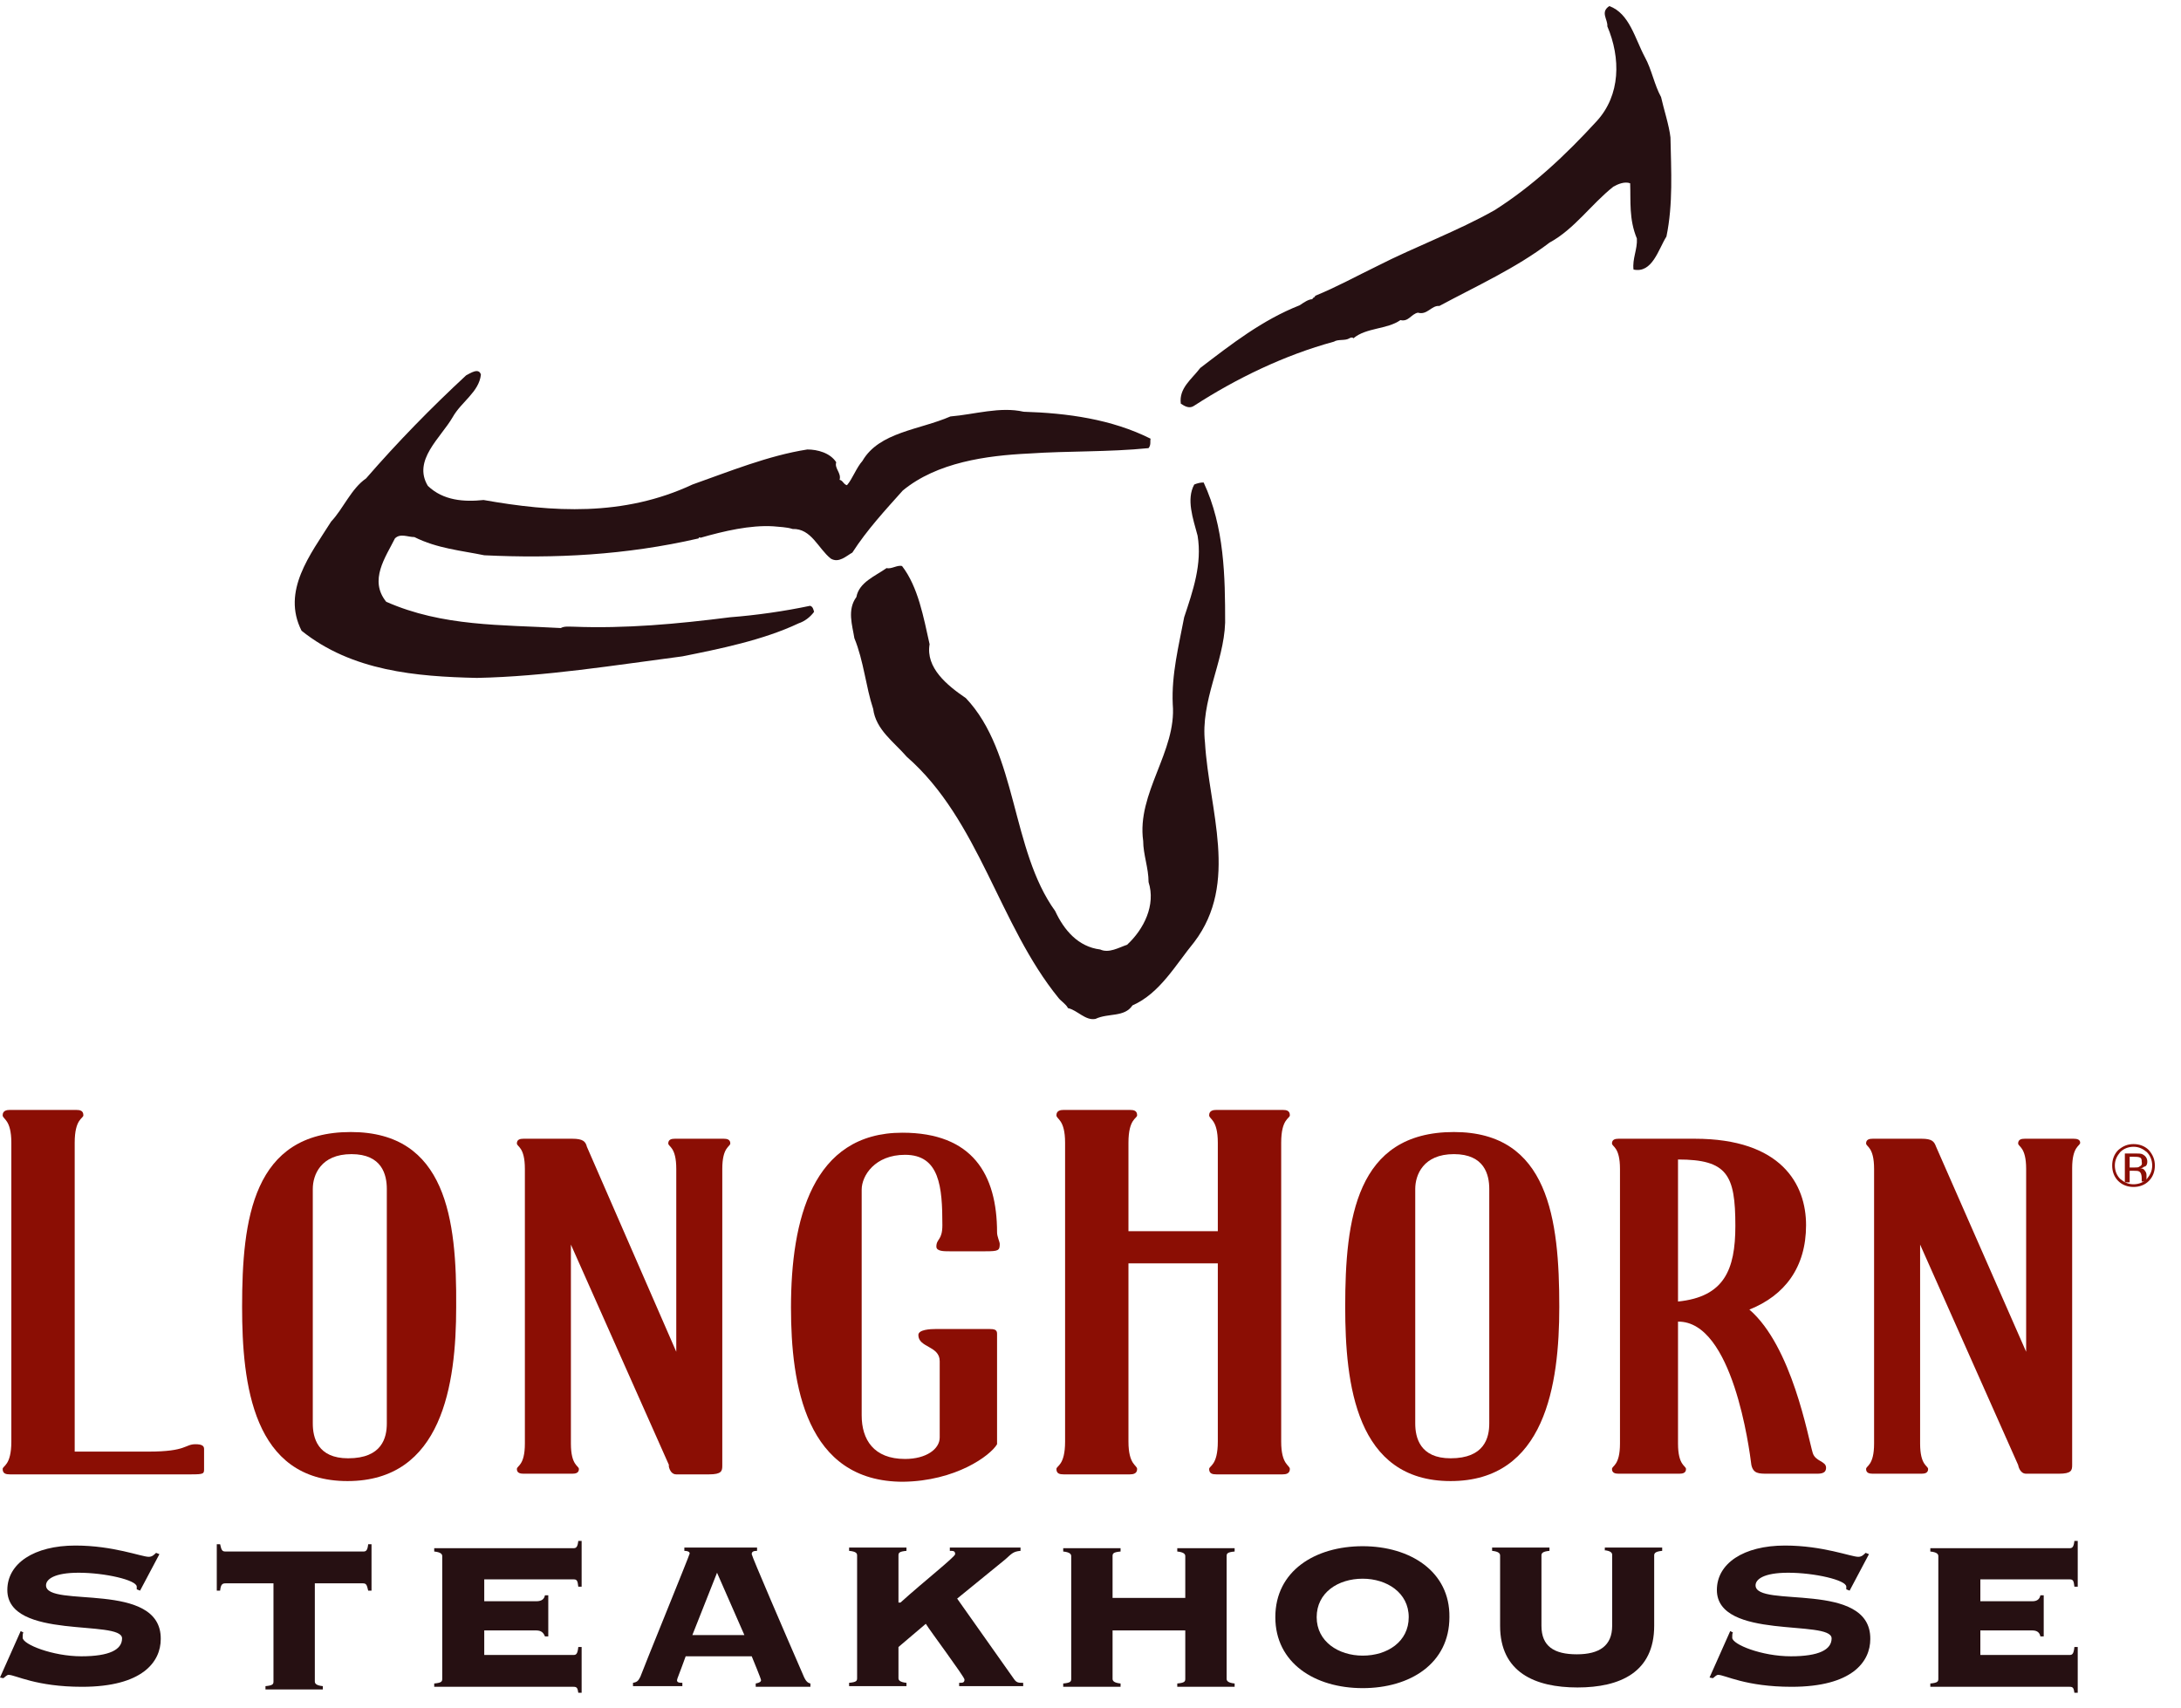
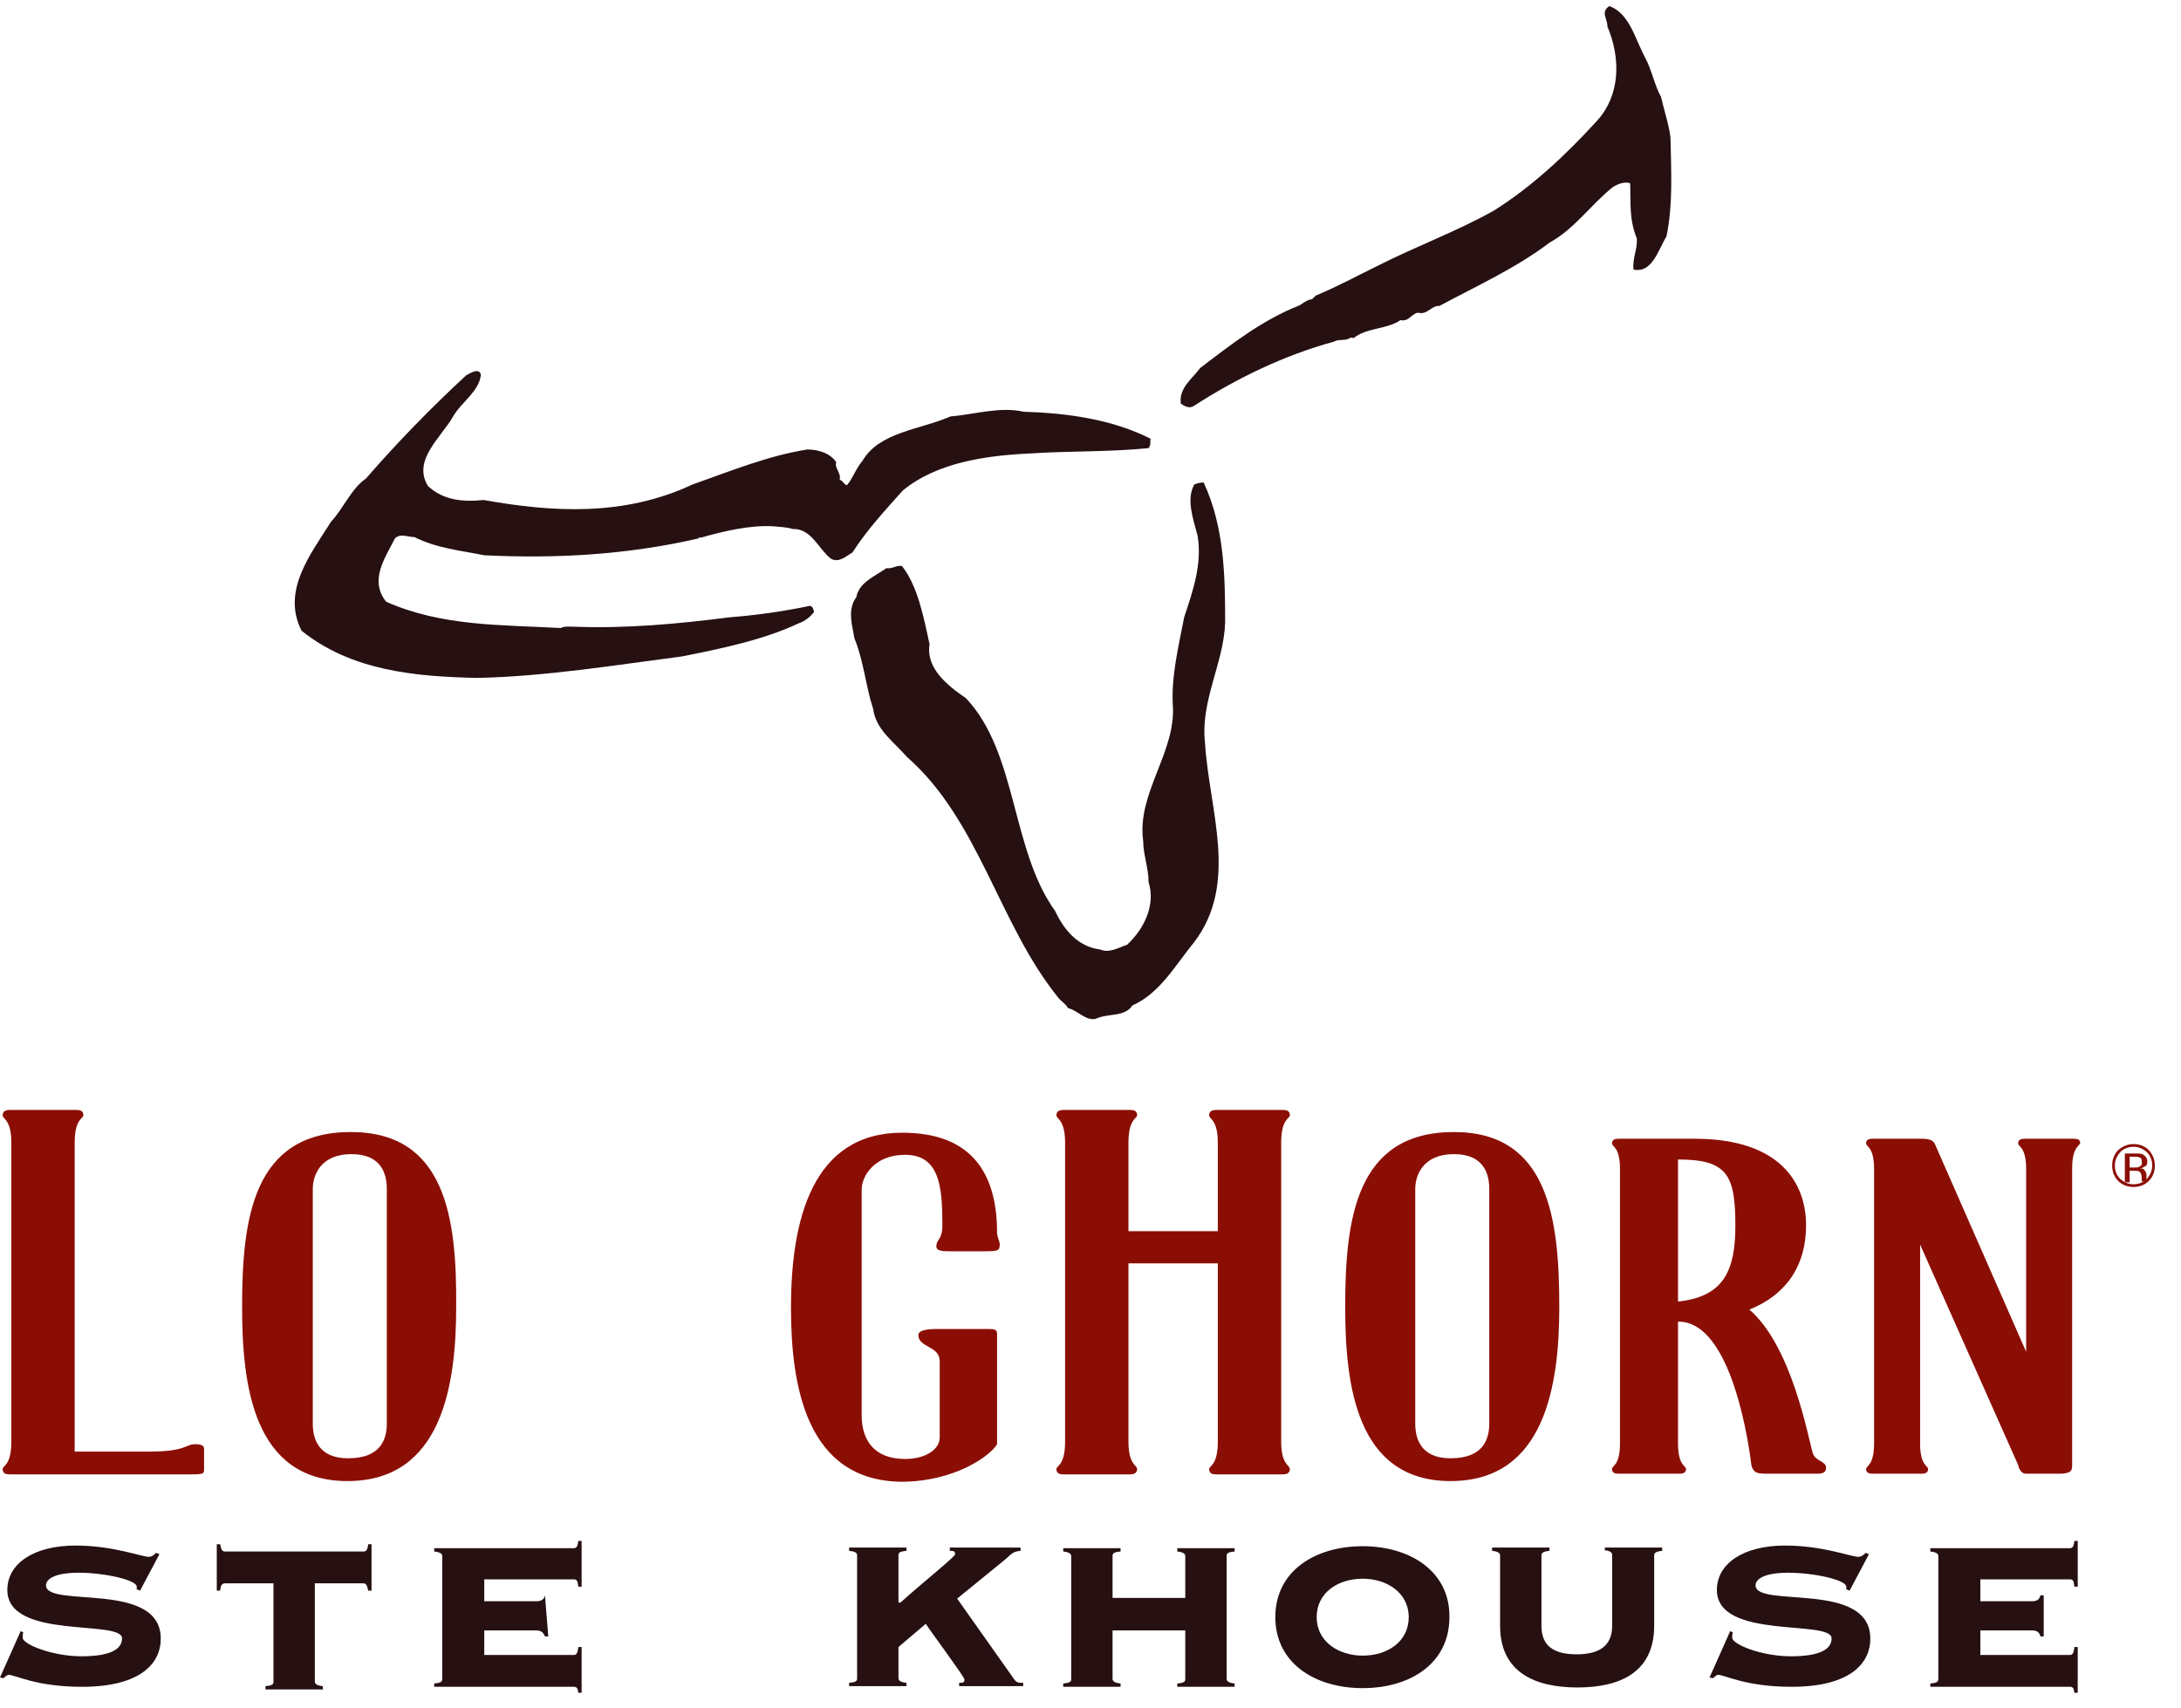
<svg xmlns="http://www.w3.org/2000/svg" width="226px" height="177px" viewBox="0 0 226 177" version="1.1">
  <title>83FD4522-B70F-48D4-AD5D-2CA7C8191370</title>
  <g id="Sprint-4_Gift-Cards-/-Media-/-Our-Impact" stroke="none" stroke-width="1" fill="none" fill-rule="evenodd">
    <g id="Media:-Media-Library-2" transform="translate(-1031, -726)" fill-rule="nonzero">
      <g id="LH_4c_vector-stacked" transform="translate(1031, 726)">
        <g id="Group" transform="translate(30.066, 0)" fill="#261012">
          <path d="M136.489,2.724 C137.881,6.006 137.881,9.847 135.375,12.57 C132.174,16.062 128.763,19.274 124.796,21.788 C120.968,23.953 116.583,25.559 112.616,27.585 C110.458,28.632 108.439,29.749 106.212,30.657 C106.212,30.867 105.934,30.797 105.934,31.006 C105.516,31.006 105.029,31.356 104.611,31.635 C100.714,33.171 97.512,35.685 94.31,38.13 C93.406,39.317 92.083,40.225 92.292,41.831 C92.709,42.11 93.197,42.389 93.684,42.04 C97.999,39.247 103.011,36.803 108.161,35.406 C108.579,35.127 109.344,35.336 109.762,35.057 C109.901,34.987 110.04,34.917 110.18,35.057 C111.502,33.94 113.66,34.149 115.052,33.171 C115.887,33.381 116.165,32.543 116.861,32.403 C117.836,32.682 118.253,31.635 119.089,31.705 C122.847,29.68 127.023,27.794 130.503,25.14 C133.078,23.744 134.819,21.16 137.115,19.344 C137.603,19.065 138.299,18.785 138.855,18.995 C138.925,20.88 138.716,22.696 139.551,24.721 C139.621,25.839 139.064,26.816 139.203,27.934 C141.152,28.353 141.779,25.839 142.614,24.512 C143.31,21.16 143.101,17.668 143.032,14.246 C142.892,12.989 142.336,11.313 142.057,10.056 C141.361,8.799 141.083,7.193 140.387,5.936 C139.343,3.981 138.786,1.397 136.698,0.629 L136.698,0.629 C135.723,1.257 136.559,2.025 136.489,2.724 Z" id="Path" />
          <path d="M63.477,50.839 C67.026,47.906 72.177,47.208 76.562,46.999 C80.668,46.719 84.775,46.859 88.951,46.44 C89.229,46.091 89.09,45.742 89.16,45.462 C85.123,43.437 80.529,42.808 76.005,42.669 C73.569,42.11 70.924,42.948 68.418,43.158 C65.217,44.554 61.041,44.764 59.301,47.767 C58.674,48.465 58.257,49.652 57.7,50.281 C57.352,50.211 57.282,49.792 56.934,49.722 C57.143,49.024 56.377,48.535 56.586,47.906 C55.96,46.929 54.637,46.58 53.593,46.58 C49.556,47.208 45.45,48.884 41.691,50.211 C34.522,53.563 27.145,53.074 20.045,51.817 C18.027,52.027 15.869,51.887 14.268,50.351 C12.668,47.697 15.591,45.392 16.844,43.227 C17.748,41.621 19.558,40.644 19.767,38.828 C19.558,38.06 18.653,38.688 18.236,38.898 C14.616,42.25 11.136,45.811 7.865,49.582 C6.334,50.63 5.499,52.725 4.246,54.052 C2.088,57.474 -0.905,61.245 1.183,65.365 C6.403,69.555 13.085,70.114 19.349,70.253 C26.379,70.114 33.687,68.927 40.647,68.019 C44.475,67.251 49,66.343 52.689,64.597 C53.315,64.387 53.872,63.968 54.289,63.41 C54.22,63.13 54.15,62.851 53.872,62.781 C51.227,63.34 48.304,63.759 45.589,63.968 C40.091,64.667 34.731,65.155 29.372,64.946 C28.885,64.946 28.398,64.876 28.049,65.086 C21.925,64.736 15.8,64.946 9.953,62.362 C8.143,60.127 9.883,57.753 10.858,55.798 C11.415,55.239 12.18,55.658 12.876,55.658 C15.243,56.845 17.748,57.055 20.115,57.544 C27.353,57.893 34.731,57.544 42.318,55.798 C42.387,55.658 42.387,55.658 42.527,55.728 C44.963,55.03 47.677,54.401 50.044,54.541 C50.67,54.611 51.436,54.611 52.062,54.82 C54.011,54.75 54.707,56.845 56.029,57.893 C56.865,58.382 57.63,57.613 58.257,57.264 C59.788,54.89 61.667,52.865 63.477,50.839 Z" id="Path" />
          <path d="M93.684,50.211 C92.849,51.747 93.545,53.703 94.032,55.518 C94.519,58.451 93.545,61.245 92.64,63.968 C92.083,66.901 91.317,69.904 91.457,72.977 C91.874,77.865 87.698,82.195 88.394,87.153 C88.394,88.55 88.951,89.947 88.951,91.413 C89.717,93.788 88.464,96.302 86.724,97.908 C85.889,98.187 84.844,98.816 83.94,98.397 C81.643,98.117 80.181,96.371 79.276,94.416 C74.683,88.061 75.379,78.005 70.019,72.348 C68.07,71.022 65.843,69.206 66.261,66.762 C65.634,63.968 65.078,60.826 63.407,58.661 C62.92,58.521 62.294,59.01 61.806,58.87 C60.623,59.708 58.953,60.337 58.674,61.873 C57.7,63.2 58.257,64.806 58.465,66.133 C59.44,68.508 59.649,71.161 60.414,73.466 C60.693,75.631 62.572,76.888 63.894,78.424 C71.411,84.988 73.43,95.813 79.624,103.425 C79.903,103.774 80.39,104.053 80.599,104.472 C81.573,104.682 82.408,105.799 83.452,105.59 C84.775,104.961 86.445,105.45 87.281,104.193 C90.134,102.936 91.735,100.003 93.684,97.628 C98.347,91.483 95.215,83.941 94.798,76.958 C94.31,72.628 96.746,68.717 96.886,64.527 C96.886,59.778 96.816,54.611 94.658,50.001 C94.31,50.001 94.032,50.071 93.684,50.211 Z" id="Path" />
        </g>
        <g id="Group" transform="translate(0, 114.676)" fill="#8B0E04">
          <path d="M221.08,3.888 C220.459,3.888 219.975,4.096 219.491,4.513 C219.076,4.929 218.869,5.485 218.869,6.11 C218.869,6.735 219.076,7.29 219.491,7.707 C219.906,8.123 220.459,8.331 221.08,8.331 C221.702,8.331 222.255,8.123 222.67,7.707 C223.085,7.29 223.292,6.735 223.292,6.11 C223.292,5.485 223.085,4.999 222.67,4.513 C222.255,4.096 221.702,3.888 221.08,3.888 Z M222.463,7.498 C222.117,7.845 221.633,8.054 221.08,8.054 C220.528,8.054 220.113,7.845 219.698,7.498 C219.353,7.151 219.145,6.665 219.145,6.11 C219.145,5.554 219.353,5.138 219.698,4.721 C220.044,4.374 220.528,4.166 221.08,4.166 C221.633,4.166 222.048,4.374 222.463,4.721 C222.808,5.068 223.016,5.554 223.016,6.11 C223.016,6.665 222.808,7.082 222.463,7.498 Z" id="Shape" />
          <path d="M222.509,5.714 C222.509,5.373 222.343,5.116 222.011,4.945 C221.844,4.86 221.595,4.86 221.179,4.86 L220.182,4.86 L220.182,7.851 L220.681,7.851 L220.681,6.654 L221.096,6.654 C221.346,6.654 221.595,6.654 221.678,6.74 C221.844,6.825 221.928,7.082 221.928,7.423 L221.928,7.68 L221.928,7.765 C221.928,7.765 221.928,7.765 221.928,7.765 C221.928,7.765 221.928,7.765 221.928,7.765 L222.426,7.765 L222.426,7.765 C222.426,7.765 222.426,7.68 222.426,7.594 C222.426,7.509 222.426,7.423 222.426,7.338 L222.426,7.082 C222.426,6.911 222.343,6.74 222.26,6.654 C222.177,6.484 222.011,6.398 221.761,6.398 C221.928,6.398 222.094,6.313 222.177,6.227 C222.343,6.227 222.509,6.056 222.509,5.714 Z M221.678,6.227 C221.595,6.313 221.429,6.313 221.179,6.313 L220.681,6.313 L220.681,5.202 L221.096,5.202 C221.346,5.202 221.595,5.202 221.761,5.287 C221.928,5.373 221.928,5.544 221.928,5.714 C222.011,6.056 221.844,6.142 221.678,6.227 Z" id="Shape" />
          <path d="M21.147,35.478 C21.147,35.131 20.871,34.992 20.249,34.992 C19.143,34.992 19.351,35.756 15.411,35.756 L7.74,35.756 L7.74,3.749 C7.74,1.25 8.639,1.25 8.639,0.903 C8.639,0.417 8.293,0.347 7.878,0.347 L1.037,0.347 C0.691,0.347 0.276,0.417 0.276,0.903 C0.276,1.319 1.175,1.319 1.175,3.749 L1.175,34.714 C1.175,37.214 0.276,37.214 0.276,37.561 C0.276,38.047 0.622,38.116 1.037,38.116 L19.765,38.116 C21.217,38.116 21.147,38.047 21.147,37.422 L21.147,35.478 Z" id="Path" />
          <path d="M36.351,2.638 C26.192,2.638 25.087,11.664 25.087,20.759 C25.087,28.743 26.192,38.81 36.006,38.81 C45.819,38.81 47.271,28.813 47.271,20.759 C47.34,11.664 46.234,2.638 36.351,2.638 Z M40.083,32.84 C40.083,34.298 39.6,36.45 36.075,36.45 C32.896,36.45 32.412,34.298 32.412,32.84 L32.412,8.54 C32.412,7.082 33.242,4.929 36.421,4.929 C39.6,4.929 40.083,7.082 40.083,8.54 L40.083,32.84 Z" id="Shape" />
-           <path d="M70.077,38.116 L73.463,38.116 C74.776,38.116 74.845,37.769 74.845,37.214 L74.845,6.457 C74.845,4.166 75.675,4.166 75.675,3.819 C75.675,3.402 75.329,3.333 74.984,3.333 L69.939,3.333 C69.593,3.333 69.247,3.402 69.247,3.819 C69.247,4.166 70.077,4.166 70.077,6.457 L70.077,25.411 L60.816,4.166 C60.678,3.61 60.401,3.333 59.296,3.333 L54.251,3.333 C53.905,3.333 53.56,3.402 53.56,3.819 C53.56,4.166 54.389,4.166 54.389,6.457 L54.389,34.922 C54.389,37.214 53.56,37.214 53.56,37.561 C53.56,37.977 53.905,38.047 54.251,38.047 L59.296,38.047 C59.641,38.047 59.987,37.977 59.987,37.561 C59.987,37.214 59.158,37.214 59.158,34.922 L59.158,14.302 L69.317,37.144 C69.247,37.144 69.386,38.116 70.077,38.116 Z" id="Path" />
          <path d="M103.318,34.992 L103.318,23.536 C103.318,23.12 103.042,23.05 102.489,23.05 L97.029,23.05 C96.338,23.05 95.163,23.12 95.163,23.675 C95.163,24.994 97.375,24.786 97.375,26.383 L97.375,34.298 C97.375,35.478 95.993,36.519 93.781,36.519 C90.533,36.519 89.289,34.506 89.289,32.006 L89.289,8.609 C89.289,7.151 90.671,4.999 93.781,4.999 C97.375,4.999 97.651,8.331 97.651,12.289 C97.651,13.886 97.029,13.677 97.029,14.511 C97.029,14.997 97.79,14.997 98.412,14.997 L102.074,14.997 C103.457,14.997 103.595,14.927 103.595,14.233 C103.595,14.025 103.318,13.469 103.318,13.053 C103.318,7.012 100.761,2.708 93.505,2.708 C84.175,2.708 81.964,11.733 81.964,20.829 C81.964,28.813 83.484,38.88 93.574,38.88 C99.034,38.81 102.627,36.172 103.318,34.992 Z" id="Path" />
          <path d="M117.071,38.116 C117.417,38.116 117.831,38.047 117.831,37.561 C117.831,37.144 116.933,37.144 116.933,34.714 L116.933,16.246 L126.193,16.246 L126.193,34.714 C126.193,37.214 125.295,37.214 125.295,37.561 C125.295,38.047 125.641,38.116 126.055,38.116 L132.897,38.116 C133.243,38.116 133.657,38.047 133.657,37.561 C133.657,37.144 132.759,37.144 132.759,34.714 L132.759,3.749 C132.759,1.25 133.657,1.25 133.657,0.903 C133.657,0.417 133.312,0.347 132.897,0.347 L126.055,0.347 C125.71,0.347 125.295,0.417 125.295,0.903 C125.295,1.319 126.193,1.319 126.193,3.749 L126.193,12.914 L116.933,12.914 L116.933,3.749 C116.933,1.25 117.831,1.25 117.831,0.903 C117.831,0.417 117.486,0.347 117.071,0.347 L110.229,0.347 C109.884,0.347 109.469,0.417 109.469,0.903 C109.469,1.319 110.367,1.319 110.367,3.749 L110.367,34.714 C110.367,37.214 109.469,37.214 109.469,37.561 C109.469,38.047 109.815,38.116 110.229,38.116 L117.071,38.116 Z" id="Path" />
          <path d="M161.577,20.759 C161.577,11.664 160.472,2.638 150.658,2.638 C140.499,2.638 139.393,11.664 139.393,20.759 C139.393,28.743 140.499,38.81 150.313,38.81 C160.126,38.81 161.577,28.813 161.577,20.759 Z M154.321,32.84 C154.321,34.298 153.837,36.45 150.313,36.45 C147.134,36.45 146.65,34.298 146.65,32.84 L146.65,8.54 C146.65,7.082 147.479,4.929 150.658,4.929 C153.837,4.929 154.321,7.082 154.321,8.54 L154.321,32.84 Z" id="Shape" />
          <path d="M181.481,37.144 C181.688,38.047 182.241,38.047 183.209,38.047 L187.908,38.047 C188.53,38.047 189.221,38.116 189.221,37.422 C189.221,36.728 188.115,36.797 187.839,35.894 C187.355,34.298 185.697,24.855 181.274,21.037 C184.936,19.579 187.148,16.663 187.148,12.289 C187.148,8.054 184.591,3.333 175.607,3.333 L167.728,3.333 C167.383,3.333 167.037,3.402 167.037,3.819 C167.037,4.166 167.866,4.166 167.866,6.457 L167.866,34.922 C167.866,37.214 167.037,37.214 167.037,37.561 C167.037,37.977 167.383,38.047 167.728,38.047 L174.017,38.047 C174.363,38.047 174.708,37.977 174.708,37.561 C174.708,37.214 173.879,37.214 173.879,34.922 L173.879,22.287 C179.546,22.217 181.274,35.478 181.481,37.144 Z M173.879,5.485 C178.993,5.485 179.822,7.082 179.822,12.358 C179.822,16.941 178.647,19.718 173.879,20.204 L173.879,5.485 Z" id="Shape" />
          <path d="M214.861,3.333 L209.816,3.333 C209.47,3.333 209.125,3.402 209.125,3.819 C209.125,4.166 209.954,4.166 209.954,6.457 L209.954,25.411 L200.624,4.166 C200.417,3.61 200.209,3.333 199.104,3.333 L194.059,3.333 C193.713,3.333 193.368,3.402 193.368,3.819 C193.368,4.166 194.197,4.166 194.197,6.457 L194.197,34.922 C194.197,37.214 193.368,37.214 193.368,37.561 C193.368,37.977 193.713,38.047 194.059,38.047 L199.104,38.047 C199.449,38.047 199.795,37.977 199.795,37.561 C199.795,37.214 198.966,37.214 198.966,34.922 L198.966,14.302 L209.125,37.144 C209.125,37.144 209.263,38.047 209.954,38.047 L213.34,38.047 C214.653,38.047 214.722,37.7 214.722,37.144 L214.722,6.387 C214.722,4.096 215.552,4.096 215.552,3.749 C215.552,3.402 215.206,3.333 214.861,3.333 Z" id="Path" />
        </g>
        <g id="Group" transform="translate(0, 159.549)" fill="#261012">
          <path d="M4.769,4.742 C4.769,4.124 5.598,3.436 8.156,3.436 C10.851,3.436 14.169,4.192 14.169,4.88 L14.169,5.155 L14.515,5.292 L16.519,1.512 L16.173,1.375 C15.966,1.581 15.759,1.787 15.413,1.787 C14.653,1.787 11.75,0.619 7.81,0.619 C3.525,0.619 0.76,2.474 0.76,5.223 C0.76,10.447 12.648,8.247 12.648,10.24 C12.648,11.409 11.335,12.096 8.432,12.096 C5.46,12.096 2.35,10.859 2.35,10.172 C2.35,9.897 2.35,9.759 2.419,9.622 L2.143,9.484 L-3.9288433e-14,14.295 L0.346,14.364 C0.553,14.227 0.691,14.02 0.899,14.02 C1.59,14.02 3.732,15.257 8.501,15.257 C14.791,15.257 16.657,12.646 16.657,10.309 C16.726,4.192 4.769,7.148 4.769,4.742 Z" id="Path" />
          <path d="M37.669,1.237 L23.362,1.237 C23.016,1.237 22.947,1.1 22.809,0.481 L22.463,0.481 L22.463,5.292 L22.809,5.292 C22.878,4.673 23.016,4.536 23.362,4.536 L28.338,4.536 L28.338,14.708 C28.338,14.983 28.269,15.12 27.509,15.189 L27.509,15.532 L33.453,15.532 L33.453,15.189 C32.761,15.12 32.623,14.914 32.623,14.708 L32.623,4.536 L37.6,4.536 C37.945,4.536 38.014,4.673 38.153,5.292 L38.498,5.292 L38.498,0.481 L38.153,0.481 C38.083,1.1 37.945,1.237 37.669,1.237 Z" id="Path" />
-           <path d="M59.924,11.134 C59.855,11.821 59.717,11.959 59.441,11.959 L50.179,11.959 L50.179,9.416 L55.57,9.416 C56.123,9.416 56.33,9.691 56.469,10.034 L56.814,10.034 L56.814,5.773 L56.469,5.773 C56.399,6.117 56.192,6.392 55.57,6.392 L50.179,6.392 L50.179,4.124 L59.441,4.124 C59.786,4.124 59.855,4.261 59.924,4.88 L60.27,4.88 L60.27,0.137 L59.924,0.137 C59.855,0.756 59.717,0.893 59.441,0.893 L44.995,0.893 L44.995,1.237 C45.686,1.306 45.825,1.512 45.825,1.718 L45.825,14.433 C45.825,14.708 45.755,14.845 44.995,14.914 L44.995,15.257 L59.441,15.257 C59.786,15.257 59.855,15.395 59.924,15.876 L60.27,15.876 L60.27,11.134 L59.924,11.134 Z" id="Path" />
-           <path d="M83.217,14.02 C81.42,9.897 77.895,1.718 77.895,1.512 C77.895,1.237 78.102,1.168 78.448,1.168 L78.448,0.825 L70.914,0.825 L70.914,1.168 C71.19,1.168 71.467,1.237 71.467,1.443 C71.467,1.581 66.56,13.608 66.352,14.227 C66.145,14.639 66.007,14.776 65.592,14.845 L65.592,15.189 L70.707,15.189 L70.707,14.845 C70.292,14.845 70.154,14.776 70.154,14.57 C70.154,14.433 70.361,14.02 71.052,12.096 L77.895,12.096 C78.033,12.44 78.862,14.433 78.862,14.57 C78.862,14.708 78.724,14.845 78.309,14.914 L78.309,15.257 L83.977,15.257 L83.977,14.914 C83.701,14.845 83.493,14.708 83.217,14.02 Z M77.135,9.897 L71.743,9.897 L74.301,3.436" id="Shape" />
+           <path d="M59.924,11.134 C59.855,11.821 59.717,11.959 59.441,11.959 L50.179,11.959 L50.179,9.416 L55.57,9.416 C56.123,9.416 56.33,9.691 56.469,10.034 L56.814,10.034 L56.469,5.773 C56.399,6.117 56.192,6.392 55.57,6.392 L50.179,6.392 L50.179,4.124 L59.441,4.124 C59.786,4.124 59.855,4.261 59.924,4.88 L60.27,4.88 L60.27,0.137 L59.924,0.137 C59.855,0.756 59.717,0.893 59.441,0.893 L44.995,0.893 L44.995,1.237 C45.686,1.306 45.825,1.512 45.825,1.718 L45.825,14.433 C45.825,14.708 45.755,14.845 44.995,14.914 L44.995,15.257 L59.441,15.257 C59.786,15.257 59.855,15.395 59.924,15.876 L60.27,15.876 L60.27,11.134 L59.924,11.134 Z" id="Path" />
          <path d="M105.058,14.433 L99.183,6.117 L104.159,2.062 C104.85,1.443 104.989,1.237 105.749,1.168 L105.749,0.825 L98.423,0.825 L98.423,1.168 C98.768,1.168 98.975,1.168 98.975,1.512 C98.975,1.787 95.658,4.399 93.308,6.529 L93.101,6.529 L93.101,1.649 C93.101,1.375 93.17,1.237 93.93,1.168 L93.93,0.825 L87.986,0.825 L87.986,1.168 C88.746,1.237 88.815,1.443 88.815,1.649 L88.815,14.364 C88.815,14.639 88.746,14.776 87.986,14.845 L87.986,15.189 L93.93,15.189 L93.93,14.845 C93.239,14.776 93.101,14.57 93.101,14.364 L93.101,11.134 L95.934,8.728 C96.349,9.416 99.943,14.227 99.943,14.501 C99.943,14.845 99.736,14.845 99.39,14.845 L99.39,15.189 L106.025,15.189 L106.025,14.845 C105.542,14.845 105.334,14.845 105.058,14.433 Z" id="Path" />
          <path d="M121.991,1.237 C122.683,1.306 122.821,1.512 122.821,1.718 L122.821,6.048 L115.287,6.048 L115.287,1.718 C115.287,1.443 115.356,1.306 116.116,1.237 L116.116,0.893 L110.172,0.893 L110.172,1.237 C110.864,1.306 111.002,1.512 111.002,1.718 L111.002,14.433 C111.002,14.708 110.933,14.845 110.172,14.914 L110.172,15.257 L116.116,15.257 L116.116,14.914 C115.425,14.845 115.287,14.639 115.287,14.433 L115.287,9.416 L122.821,9.416 L122.821,14.433 C122.821,14.708 122.752,14.845 121.991,14.914 L121.991,15.257 L127.935,15.257 L127.935,14.914 C127.244,14.845 127.106,14.639 127.106,14.433 L127.106,1.718 C127.106,1.443 127.175,1.306 127.935,1.237 L127.935,0.893 L121.991,0.893 L121.991,1.237 Z" id="Path" />
          <path d="M141.206,0.687 C136.299,0.687 132.152,3.23 132.152,8.041 C132.152,12.783 136.229,15.395 141.206,15.395 C146.113,15.395 150.191,12.852 150.191,8.041 C150.26,3.299 146.113,0.687 141.206,0.687 Z M141.206,12.027 C138.718,12.027 136.437,10.584 136.437,8.041 C136.437,5.498 138.649,4.055 141.206,4.055 C143.694,4.055 145.975,5.498 145.975,8.041 C145.975,10.584 143.763,12.027 141.206,12.027 Z" id="Shape" />
          <path d="M181.916,4.742 C181.916,4.124 182.745,3.436 185.303,3.436 C187.998,3.436 191.316,4.192 191.316,4.88 L191.316,5.155 L191.661,5.292 L193.666,1.512 L193.32,1.375 C193.113,1.581 192.905,1.787 192.56,1.787 C191.8,1.787 188.897,0.619 184.957,0.619 C180.672,0.619 177.907,2.474 177.907,5.223 C177.907,10.447 189.795,8.247 189.795,10.24 C189.795,11.409 188.482,12.096 185.579,12.096 C182.538,12.096 179.497,10.859 179.497,10.172 C179.497,9.897 179.497,9.759 179.566,9.622 L179.289,9.484 L177.147,14.295 L177.492,14.364 C177.7,14.227 177.838,14.02 178.045,14.02 C178.736,14.02 180.879,15.257 185.648,15.257 C191.938,15.257 193.804,12.646 193.804,10.309 C193.873,4.192 181.916,7.148 181.916,4.742 Z" id="Path" />
          <path d="M214.954,11.134 C214.885,11.821 214.746,11.959 214.47,11.959 L205.208,11.959 L205.208,9.416 L210.599,9.416 C211.152,9.416 211.36,9.691 211.429,10.034 L211.774,10.034 L211.774,5.773 L211.429,5.773 C211.36,6.117 211.152,6.392 210.599,6.392 L205.208,6.392 L205.208,4.124 L214.47,4.124 C214.815,4.124 214.885,4.261 214.954,4.88 L215.299,4.88 L215.299,0.137 L214.954,0.137 C214.885,0.756 214.746,0.893 214.47,0.893 L200.024,0.893 L200.024,1.237 C200.716,1.306 200.854,1.512 200.854,1.718 L200.854,14.433 C200.854,14.708 200.785,14.845 200.024,14.914 L200.024,15.257 L214.47,15.257 C214.815,15.257 214.885,15.395 214.954,15.876 L215.299,15.876 L215.299,11.134 L214.954,11.134 Z" id="Path" />
          <path d="M166.226,1.1 C166.917,1.168 167.056,1.375 167.056,1.581 L167.056,8.935 C167.056,10.996 165.742,11.89 163.392,11.89 C161.042,11.89 159.729,11.065 159.729,8.935 L159.729,1.649 C159.729,1.443 159.798,1.237 160.559,1.168 L160.559,0.825 L154.615,0.825 L154.615,1.168 C155.306,1.237 155.444,1.443 155.444,1.649 L155.444,8.935 C155.444,13.745 159.038,15.326 163.462,15.326 C167.885,15.326 171.41,13.745 171.41,8.935 L171.41,1.649 C171.41,1.443 171.479,1.237 172.239,1.168 L172.239,0.825 L166.295,0.825 L166.295,1.1 L166.226,1.1 Z" id="Path" />
        </g>
      </g>
    </g>
  </g>
</svg>